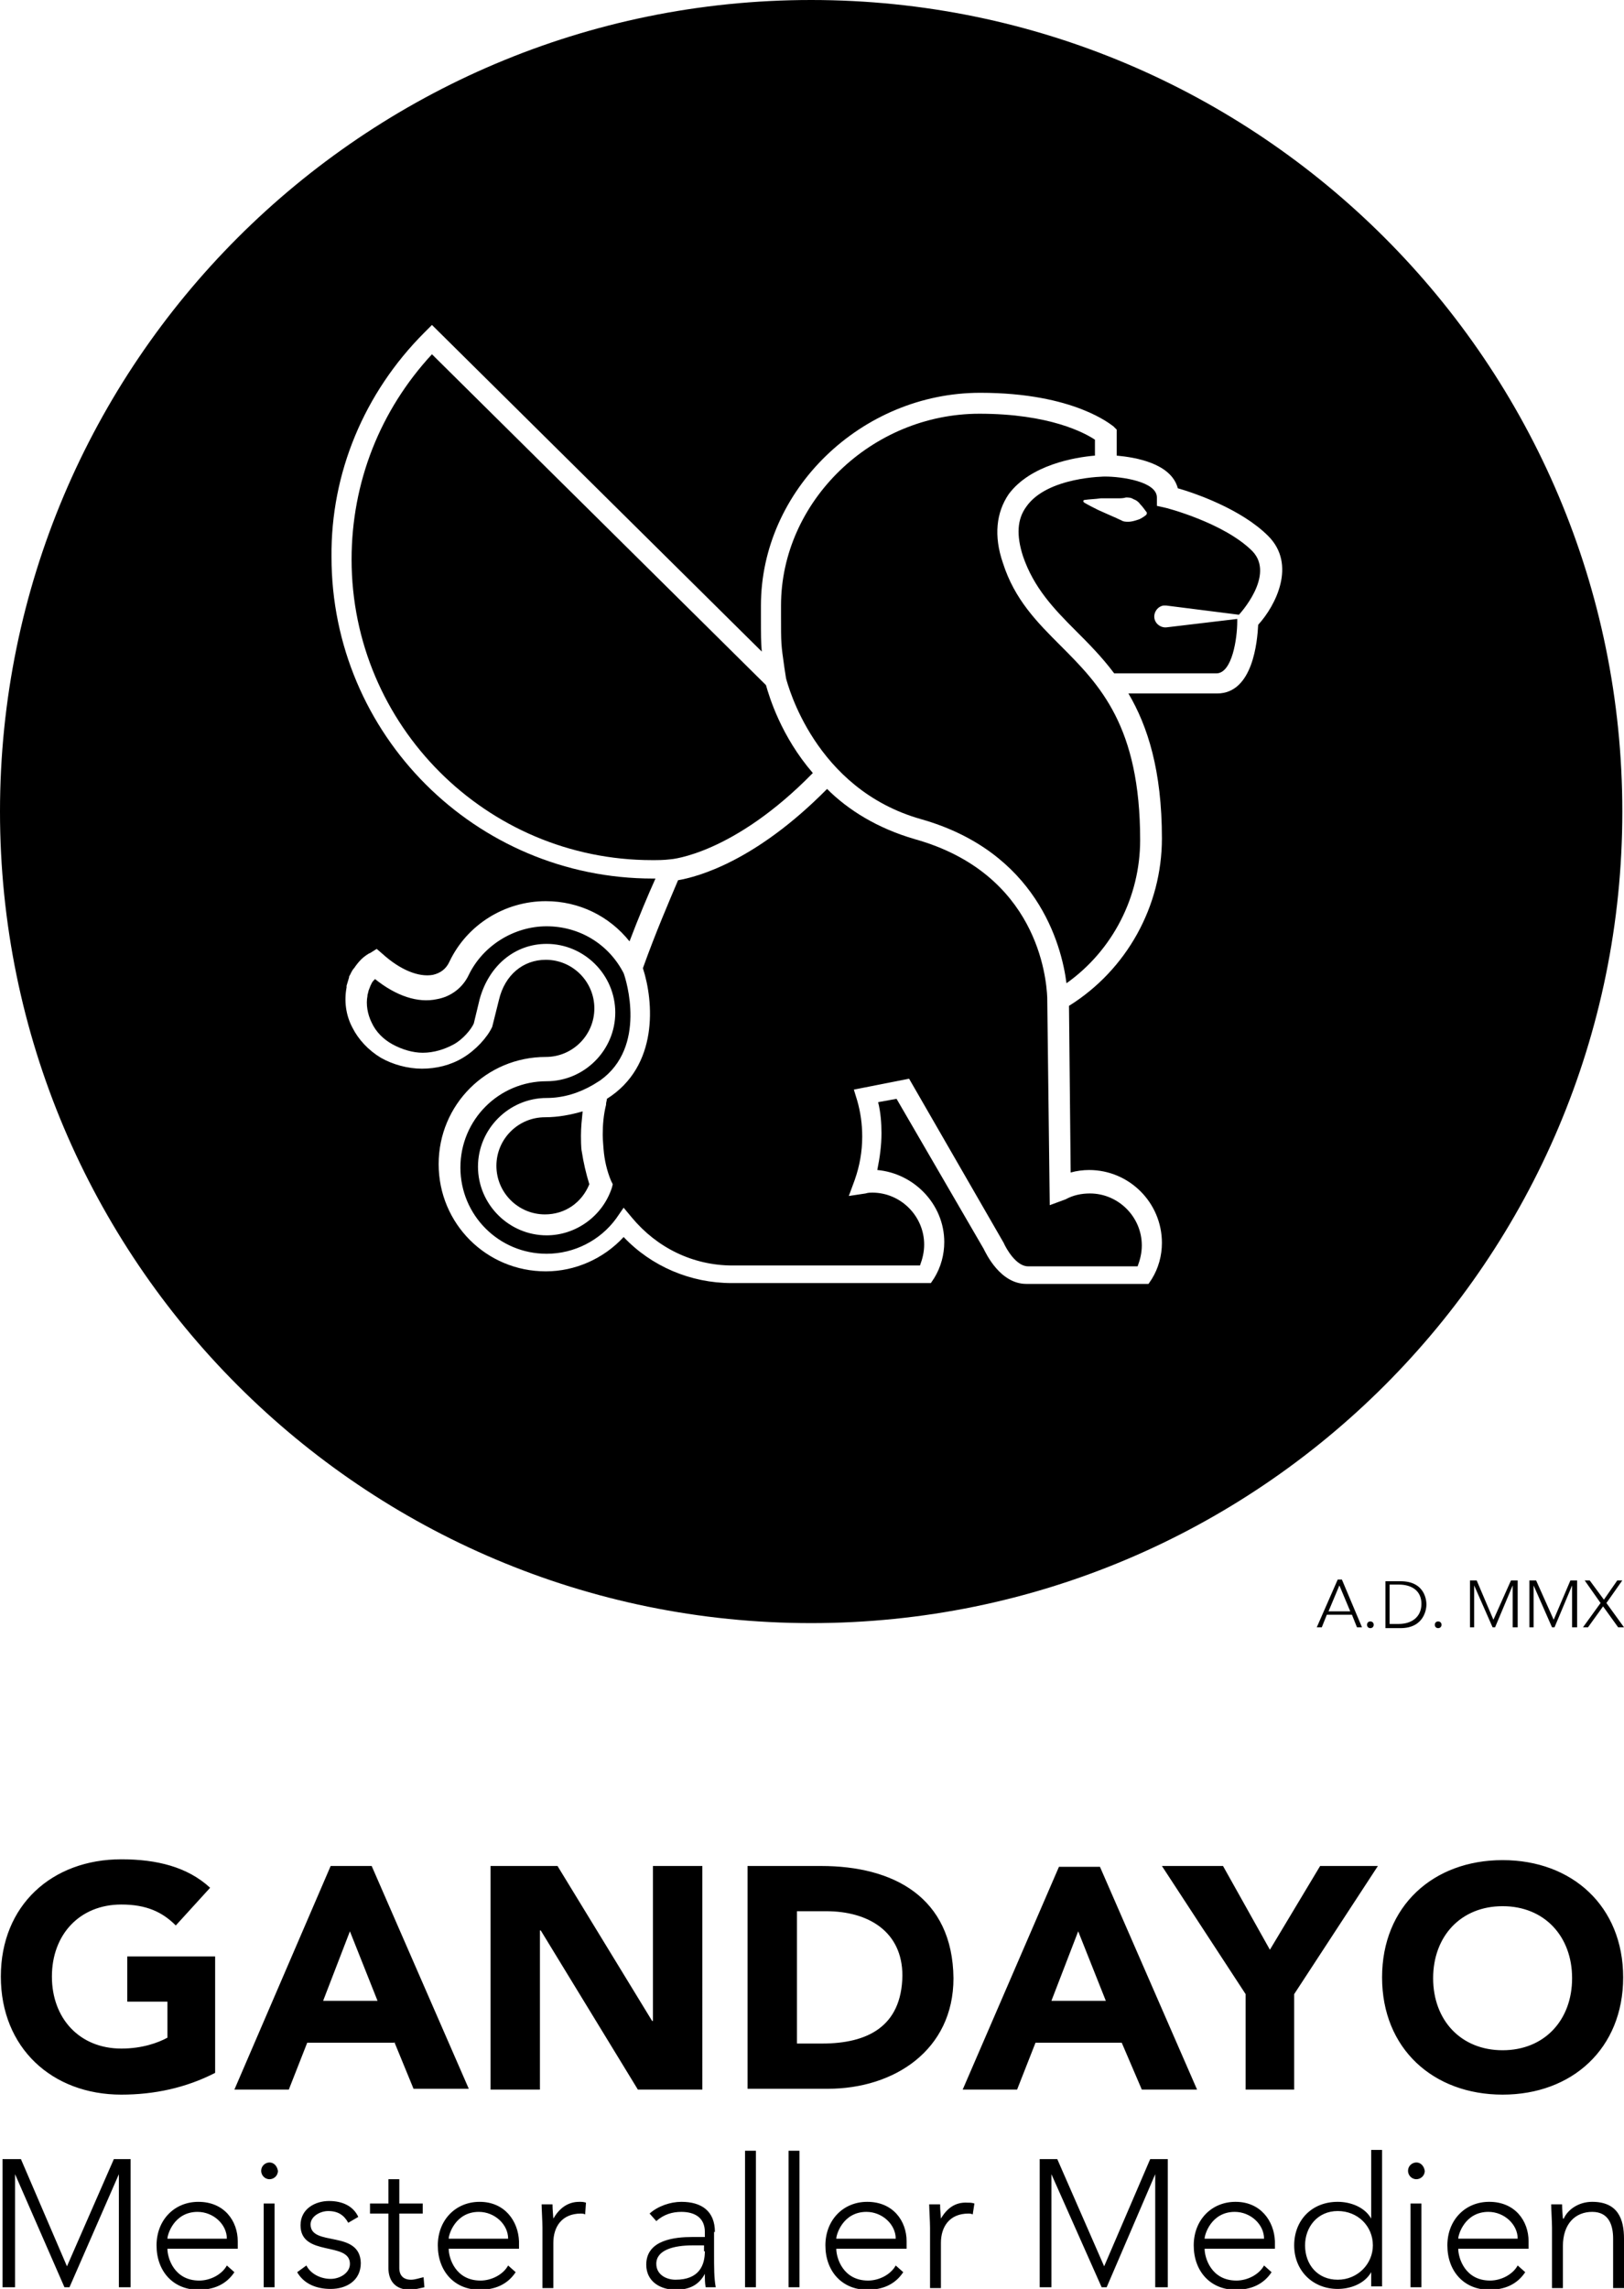
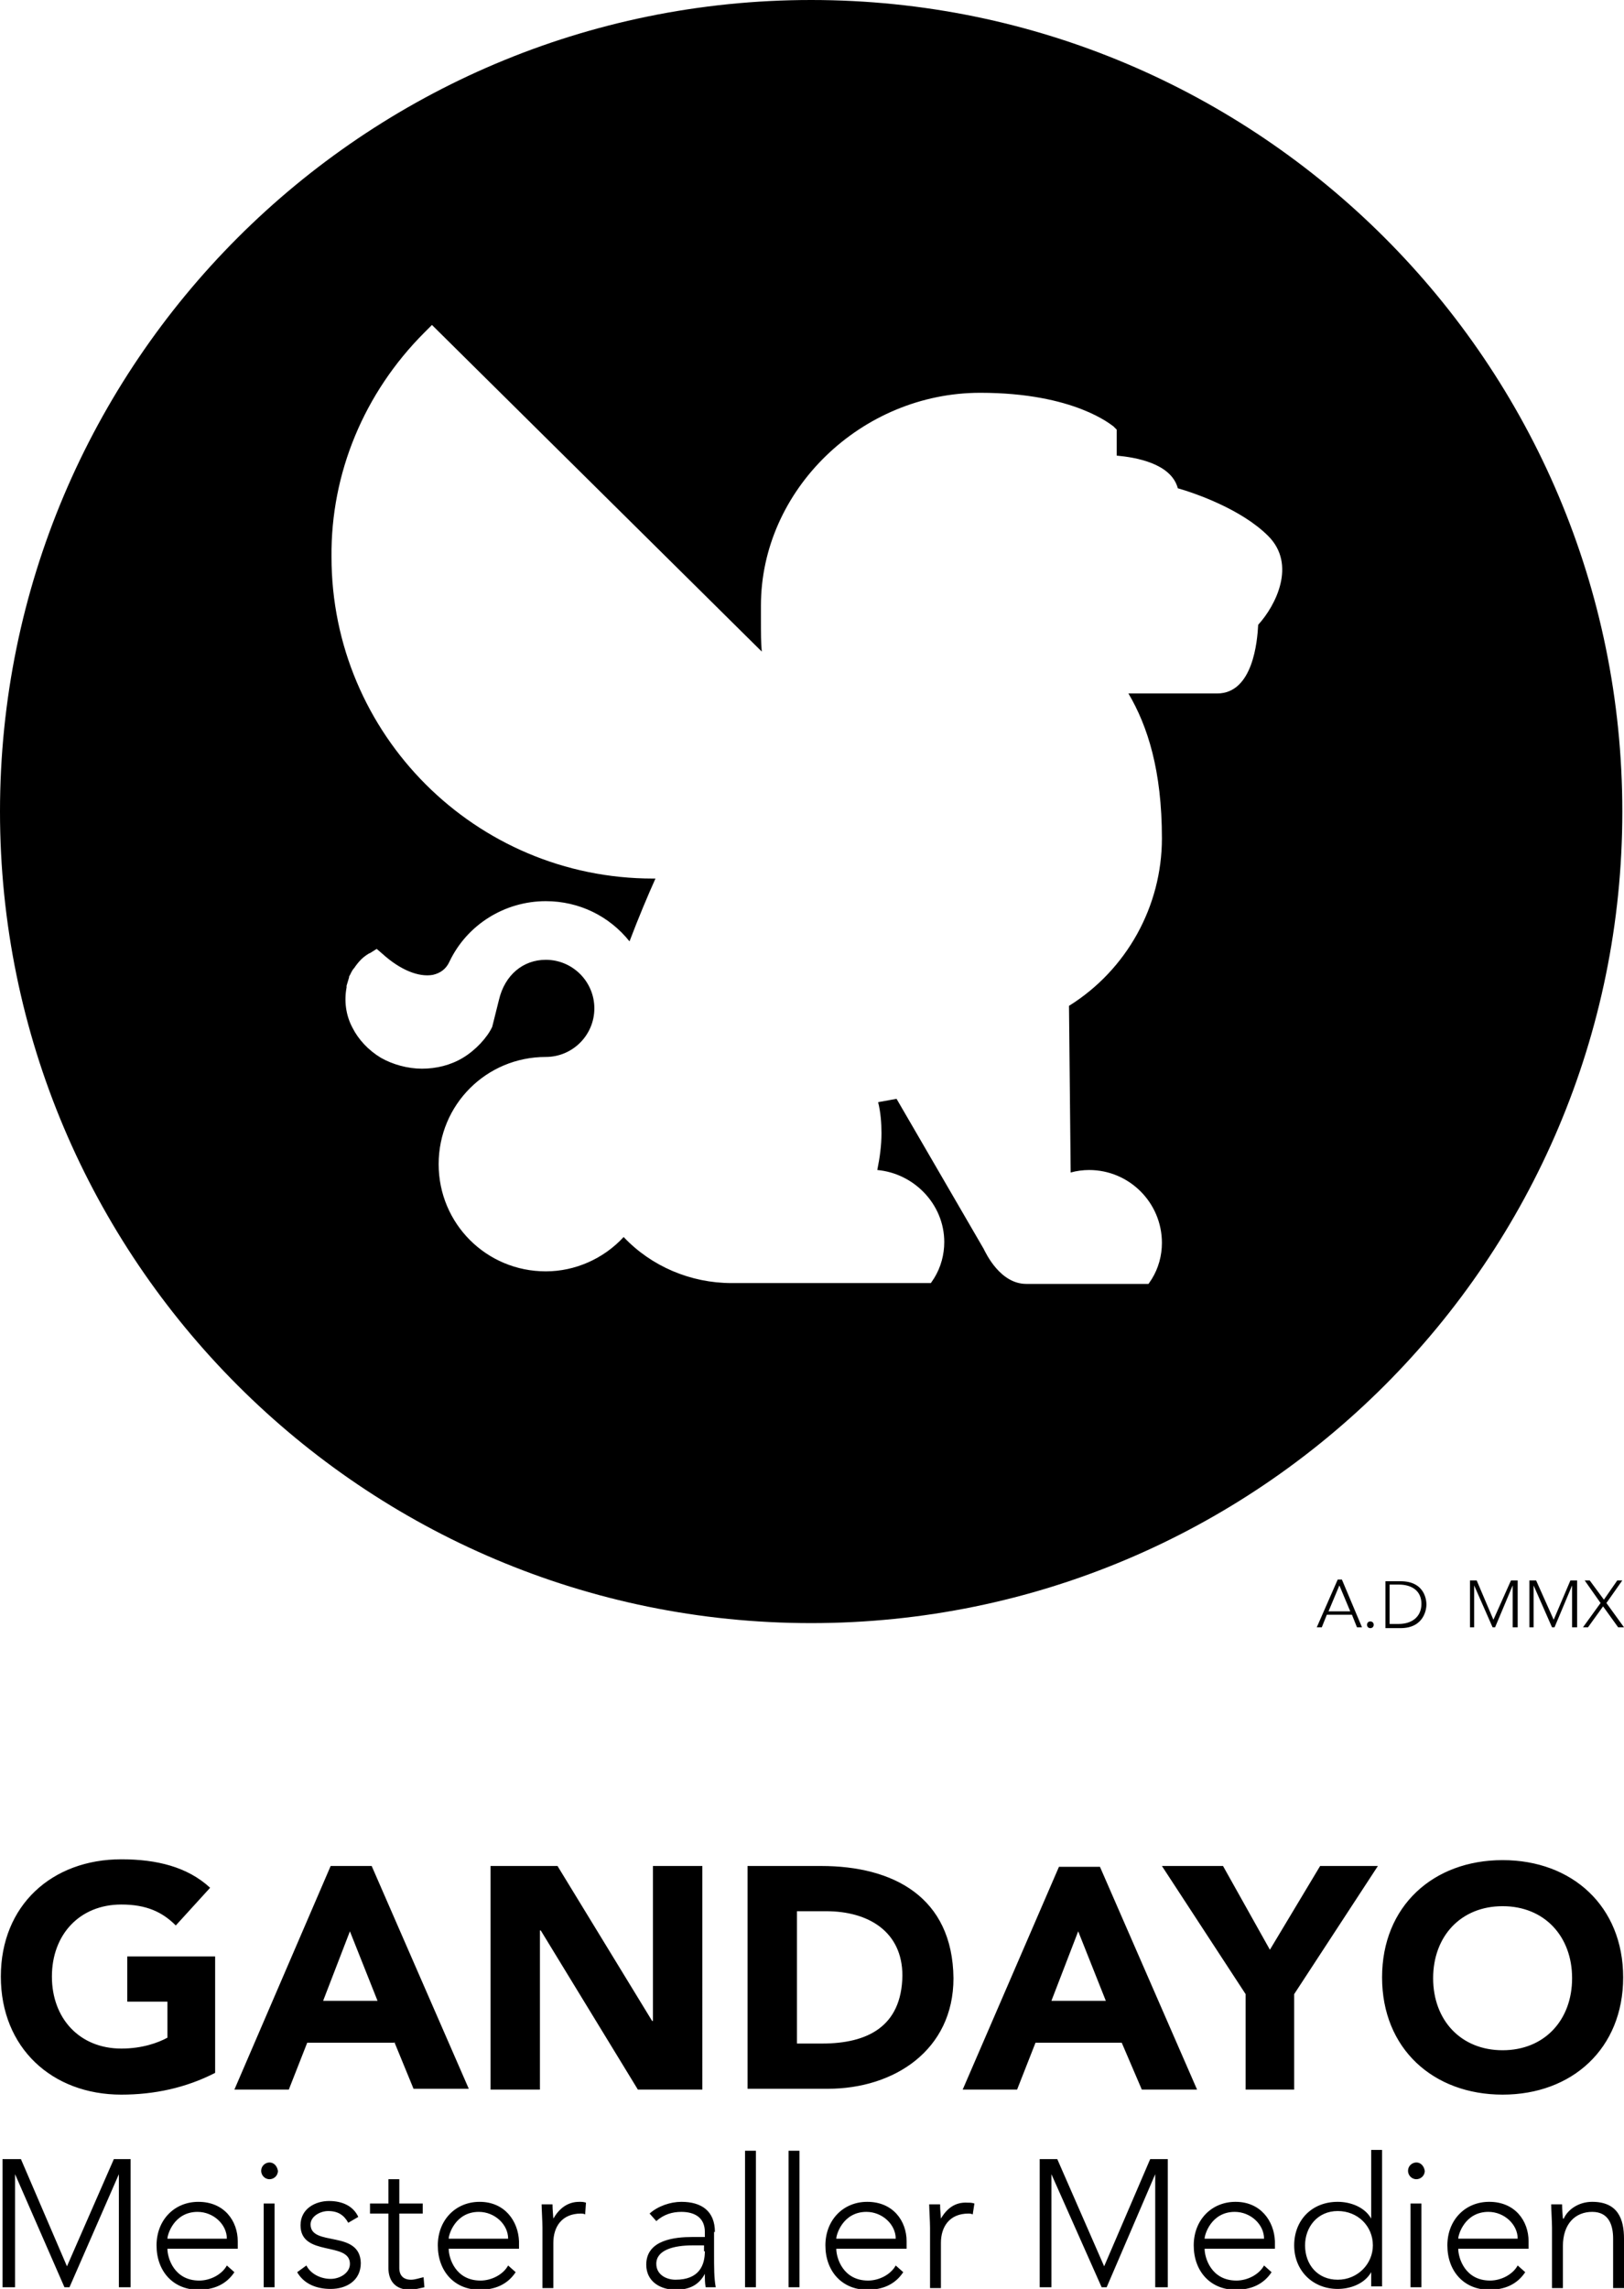
<svg xmlns="http://www.w3.org/2000/svg" viewBox="0 0 194 273.3">
-   <path d="M93.9 81c.2.7 3.4 13.2 16.1 16.8 13.8 3.9 16.8 14.9 17.4 19.6 5.5-3.9 8.8-10.3 8.8-17.1 0-13.6-4.8-18.5-9.5-23.2-2.8-2.8-5.5-5.5-6.9-9.9-1.1-3.2-.8-6 .7-8.2 2.6-3.5 7.9-4.4 10.3-4.6v-1.9c-1.2-.8-5.4-3.1-13.8-3.1-12.9 0-23.7 10.5-23.7 22.9v1.2c0 3.4 0 3.4.4 6.2l.2 1.3zm-28.8 52.4c-3.2 0-5.8 2.6-5.8 5.8s2.6 5.8 5.8 5.8c2.4 0 4.4-1.4 5.3-3.6-.4-1.3-.7-2.6-.9-3.9-.1-.4-.1-1.6-.1-1.9 0-1 .1-1.9.2-2.9-1.4.4-2.9.7-4.5.7zm12.8-30.7c.7 0 1.4 0 2.2-.1.1 0 7.5-.6 17-10.3-3.8-4.4-5.2-9.1-5.6-10.5L51.6 42.3C45.4 49 42 57.6 42 66.8c0 19.8 16.1 35.9 35.9 35.9z" />
-   <path d="M125.4 143.9l-.3-24.8c-.1-2.4-1.2-14.8-15.8-18.9-4.5-1.3-8-3.5-10.5-6-8.6 8.7-15.5 10.5-17.8 10.9-1.1 2.6-2.7 6.3-4.2 10.5 1.3 4 1.9 11.7-4.3 15.6 0 .2-.1.4-.1.6v.1c-.3 1.2-.4 2.4-.4 3.6 0 .7.1 1.5.1 1.7.1 1.3.4 2.6.9 3.8l.2.4-.1.4c-1.1 3.4-4.3 5.7-7.8 5.7-4.5 0-8.2-3.7-8.2-8.2s3.7-8.2 8.2-8.2c2 0 3.9-.6 5.6-1.6l.8-.5c5.6-4 3.1-12 2.8-12.8-1.8-3.5-5.3-5.6-9.2-5.6-3.9 0-7.6 2.3-9.3 5.8-.7 1.5-2.1 2.6-3.8 2.9-2.3.5-4.9-.4-7.4-2.4-.2.2-.3.3-.4.5-.1.2-.2.4-.3.7-.1.2-.1.4-.2.7v.1c-.2 1 0 2.2.5 3.2.5 1.1 1.4 2 2.5 2.6 1.1.6 2.4 1 3.6 1 1.3 0 2.6-.4 3.7-1s2.1-1.8 2.4-2.5l.7-2.9c1.1-4 4.2-6.6 8-6.6 4.5 0 8.2 3.7 8.2 8.2s-3.7 8.2-8.2 8.2c-5.7 0-10.3 4.6-10.3 10.3s4.6 10.3 10.3 10.3c3.3 0 6.4-1.6 8.3-4.2l.9-1.3 1 1.2c3 3.6 7.3 5.7 12 5.7h22.4c.3-.8.5-1.6.5-2.5 0-3.4-2.8-6.2-6.2-6.2-.2 0-.5 0-.8.1l-2 .3.7-1.9c.6-1.7.9-3.4.9-5.2 0-1.5-.2-2.9-.6-4.3l-.4-1.3 6.6-1.3 11.3 19.6c.3.7 1.5 2.8 2.9 2.8h13.1c.3-.8.5-1.6.5-2.5 0-3.4-2.8-6.2-6.2-6.2-1 0-2 .2-2.9.7l-1.9.7zm-2.8-83.4c-1.1 1.5-1.2 3.4-.4 5.9 1.3 3.8 3.7 6.3 6.3 8.9 1.5 1.5 3.1 3.1 4.6 5.1h12.2c1.9 0 2.5-4.2 2.5-6.2v-.3l-8.4 1c-.7.1-1.4-.4-1.5-1.1s.4-1.4 1.1-1.5h.3l8.7 1.1s4.4-4.7 1.6-7.6c-3.4-3.4-10.4-5.2-10.5-5.2l-.9-.2v-1c0-1.9-4.2-2.5-6.2-2.5.1 0-6.9 0-9.4 3.6zm6.8-.7l.1-.1c.7-.1 1.3-.1 2-.2h2c.3 0 .7 0 1-.1.3 0 .6 0 .9.2.3.1.6.3.8.6.3.3.5.6.8 1 0 .1 0 .2-.1.3-.4.3-.7.5-1.1.6-.3.1-.7.2-1 .2-.3 0-.6 0-.9-.2-.3-.1-.6-.3-.9-.4l-.9-.4-.9-.4c-.6-.3-1.2-.6-1.7-.9-.1-.1-.1-.2-.1-.2z" />
  <path d="M96.9 193.8c53.5 0 96.9-43.4 96.9-96.9C193.8 43.4 150.4 0 96.9 0 43.4 0 0 43.4 0 96.9c0 53.5 43.4 96.9 96.9 96.9zM50.7 39.7l.9-.9 39.4 39c-.1-1.1-.1-1.9-.1-4.3v-1.2c0-13.8 12-25.4 26.2-25.4 11.3 0 15.7 3.9 15.9 4l.4.4v3.1c2.2.2 6.5.9 7.3 3.9 2.1.6 7.6 2.5 10.8 5.7 3.4 3.4.9 8.3-1.2 10.6-.1 1.9-.6 8.2-4.9 8.2h-10.6c2.3 3.9 4 9.2 4 17.3 0 8.1-4.2 15.7-11.1 20l.2 19.9c.7-.2 1.5-.3 2.2-.3 4.8 0 8.7 3.9 8.7 8.7 0 1.5-.4 3-1.2 4.3l-.4.6h-14.6c-3.1 0-4.8-3.6-5.1-4.2l-10.4-17.9-2.2.4c.3 1.2.4 2.5.4 3.7 0 1.5-.2 2.9-.5 4.4 4.4.4 8 4.1 8 8.6 0 1.5-.4 3-1.2 4.3l-.4.6H87.4c-4.9 0-9.6-2-12.9-5.5-2.4 2.6-5.8 4.1-9.3 4.1-7.1 0-12.8-5.7-12.8-12.8 0-7.1 5.7-12.8 12.8-12.8 3.2 0 5.8-2.6 5.8-5.8s-2.6-5.8-5.8-5.8c-2.7 0-4.9 1.8-5.6 4.8l-.8 3.2c-.6 1.3-2 2.8-3.5 3.7-1.5.9-3.2 1.3-4.9 1.3-1.7 0-3.5-.5-4.9-1.3-1.5-.9-2.7-2.2-3.4-3.6-.8-1.5-1-3.2-.7-4.8v-.2c.1-.3.2-.7.3-1v-.1c.2-.3.3-.7.6-1 .2-.3.5-.7.8-1l.1-.1c.3-.3.9-.7 1-.7l.8-.5.7.6c2.1 1.9 4.3 2.8 6 2.5.9-.2 1.6-.7 2-1.6 2.1-4.4 6.6-7.2 11.5-7.2 4 0 7.6 1.8 10 4.8 1.1-2.9 2.2-5.5 3.1-7.5H78c-21.2 0-38.4-17.2-38.4-38.4-.1-10 3.9-19.6 11.1-26.8zM14.5 250.1c3.9 0 7.7-.8 11.2-2.6v-13.9H15.2v5.4H20v4.3c-1.1.6-3 1.3-5.5 1.3-5 0-8.3-3.6-8.3-8.6s3.3-8.6 8.3-8.6c3 0 4.9.9 6.5 2.5l4.1-4.5c-2.7-2.5-6.4-3.4-10.6-3.4-8.3 0-14.4 5.5-14.4 14s6.1 14.1 14.4 14.1zm32.6-6.3l2.3 5.6H56l-11.6-26.6h-4.9L28 249.5h6.5l2.2-5.6h10.4zm-5.3-13.2l3.3 8.3h-6.5l3.2-8.3zm42.1-7.8H78v18.5h-.1l-11.3-18.5h-8v26.7h5.9v-19h.1l11.6 19h7.7zm14.2 0h-8.8v26.6h9.6c7.9 0 15-4.6 15-13.2-.1-9.7-7.2-13.4-15.8-13.4zm.1 21.2h-3v-15.8h3.5c5 0 9.1 2.4 9.1 7.7-.1 6.1-4.2 8.1-9.6 8.1zm38.2 5.5h6.6l-11.6-26.6h-4.9L115 249.5h6.5l2.2-5.6H134l2.4 5.6zm-10.8-10.6l3.2-8.3 3.3 8.3h-6.5zm29 10.6v-11.4l10-15.3h-6.9l-6 10-5.6-10h-7.3l10 15.3v11.4zm24.9.6c8.3 0 14.4-5.5 14.4-14s-6.1-14-14.4-14-14.4 5.5-14.4 14 6.1 14 14.4 14zm0-22.5c5 0 8.3 3.6 8.3 8.6s-3.3 8.6-8.3 8.6-8.3-3.6-8.3-8.6 3.3-8.6 8.3-8.6zM8 270.6l-5.5-12.8H.3v15.3h1.5v-13.5l5.9 13.5h.6l5.9-13.5v13.5h1.4v-15.3h-2zm15.7-7.7c-2.9 0-5 2.2-5 5.2 0 3.1 2 5.3 5 5.3 1.8 0 3.3-.6 4.3-2.1l-.9-.8c-.6 1.1-2 1.8-3.3 1.8-3 0-3.8-2.7-3.8-3.8h8.4v-.9c0-2.4-1.6-4.7-4.7-4.7zm-3.7 4.4c0-.5.8-3.2 3.6-3.2 1.9 0 3.5 1.5 3.5 3.2H20zm12.2-9.1c-.5 0-1 .4-1 1 0 .5.4 1 1 1 .5 0 1-.4 1-1-.1-.6-.5-1-1-1zm-.7 4.9h1.3v10h-1.3zm5.6 2.5c0-1 1.2-1.6 2.1-1.6 1.2 0 1.9.5 2.4 1.4l1.2-.7c-.6-1.3-1.9-1.9-3.5-1.9s-3.4.9-3.4 2.9c0 3.8 5.9 1.9 5.9 4.6 0 1.1-1.2 1.8-2.3 1.8-1.2 0-2.4-.6-2.9-1.6l-1.1.8c.8 1.4 2.3 2 4 2 1.9 0 3.6-1 3.6-3.1-.1-4-6-1.9-6-4.6zm12 6.6c-.9 0-1.4-.5-1.4-1.4v-6.5h2.8v-1.2h-2.8v-2.9h-1.3v2.9h-2.2v1.2h2.2v6.5c0 1.4.7 2.6 2.6 2.6.5 0 1.2-.2 1.7-.3l-.1-1.2c-.5.1-1 .3-1.5.3zm8.2-9.3c-2.9 0-5 2.2-5 5.2 0 3.1 2 5.3 5 5.3 1.8 0 3.3-.6 4.3-2.1l-.9-.8c-.6 1.1-2 1.8-3.3 1.8-3 0-3.8-2.7-3.8-3.8H62v-.9c-.1-2.4-1.7-4.7-4.7-4.7zm-3.7 4.4c0-.5.8-3.2 3.6-3.2 1.9 0 3.5 1.5 3.5 3.2h-7.1zm12.5-2.4c0-.2-.1-1-.1-1.7h-1.3c0 .5.1 2.1.1 2.8v7.2h1.3v-5.4c0-1.9 1-3.5 3.3-3.5.1 0 .3 0 .5.1l.1-1.4c-.3-.1-.5-.1-.8-.1-1.4 0-2.4.8-3.1 2zm19.3 1.6c0-2.5-1.6-3.6-4-3.6-1.3 0-2.8.5-3.8 1.4l.8.9c.9-.8 1.9-1.1 3-1.1 1.6 0 2.8.7 2.8 2.4v.6h-1.5c-2 0-5.5.3-5.5 3.3 0 2.1 1.8 3 3.5 3s2.8-.6 3.5-1.9c0 .6 0 1.1.1 1.6h1.2c-.2-1.1-.2-2.2-.2-4.2v-2.4zm-1.2 2.3c0 1.7-.7 3.4-3.5 3.4-1.1 0-2.3-.6-2.3-1.9 0-1.7 2.2-2.2 4.3-2.2h1.4v.7zm4.8-12h1.3v16.3H89zm5.2 0h1.3v16.3h-1.3zm9.4 6.1c-2.9 0-5 2.2-5 5.2 0 3.1 2 5.3 5 5.3 1.8 0 3.3-.6 4.3-2.1l-.9-.8c-.6 1.1-2 1.8-3.3 1.8-3 0-3.8-2.7-3.8-3.8h8.4v-.9c0-2.4-1.6-4.7-4.7-4.7zm-3.7 4.4c0-.5.8-3.2 3.6-3.2 1.9 0 3.5 1.5 3.5 3.2h-7.1zm12.5-2.4c0-.2-.1-1-.1-1.7H111c0 .5.1 2.1.1 2.8v7.2h1.3v-5.4c0-1.9 1-3.5 3.3-3.5.1 0 .3 0 .5.1l.2-1.3c-.3-.1-.5-.1-.8-.1-1.5-.1-2.5.7-3.2 1.9zm19.5 5.7l-5.6-12.8h-2.1v15.3h1.4v-13.5l6 13.5h.6l5.8-13.5v13.5h1.5v-15.3h-2.1zm15.7-7.7c-2.9 0-5 2.2-5 5.2 0 3.1 2 5.3 5 5.3 1.8 0 3.3-.6 4.3-2.1l-.9-.8c-.6 1.1-2 1.8-3.3 1.8-3 0-3.8-2.7-3.8-3.8h8.4v-.9c-.1-2.4-1.7-4.7-4.7-4.7zm-3.7 4.4c0-.5.8-3.2 3.6-3.2 1.9 0 3.5 1.5 3.5 3.2h-7.1zm19.9-2.4c-.8-1.4-2.5-2-4-2-3.1 0-5.2 2.2-5.2 5.2s2.2 5.2 5.2 5.2c1.5 0 3.2-.6 4-2v1.7h1.3v-16.3h-1.3v8.2zm-4 7.3c-2.4 0-3.9-1.8-3.9-4.1 0-2.2 1.5-4.1 3.9-4.1s4.2 1.8 4.2 4.1c0 2.2-1.8 4.1-4.2 4.1zm9.4-14c-.5 0-1 .4-1 1 0 .5.4 1 1 1 .5 0 1-.4 1-1-.1-.6-.5-1-1-1zm-.7 4.9h1.3v10h-1.3zm9.4-.2c-2.9 0-5 2.2-5 5.2 0 3.1 2 5.3 5 5.3 1.8 0 3.3-.6 4.3-2.1l-.9-.8c-.6 1.1-2 1.8-3.3 1.8-3 0-3.8-2.7-3.8-3.8h8.4v-.9c0-2.4-1.6-4.7-4.7-4.7zm-3.7 4.4c0-.5.8-3.2 3.6-3.2 1.9 0 3.5 1.5 3.5 3.2h-7.1zm16-4.4c-1.6 0-2.9.9-3.4 2h-.1c0-.2-.1-1-.1-1.7h-1.3c0 .5.1 2.1.1 2.8v7.2h1.3v-5c0-2.7 1.5-4.1 3.5-4.1s2.5 1.6 2.5 3.2v5.9h1.3v-5.9c0-2.3-.7-4.4-3.8-4.4zm-31.7-70.1h3l.6 1.5h.6l-2.4-5.7h-.5l-2.5 5.7h.6l.6-1.5zm1.5-3.5l1.3 3.1h-2.6l1.3-3.1z" />
  <circle cx="163.7" cy="194" r=".4" />
  <path d="M165.5 188.7v5.7h1.8c2.9 0 3.1-2.4 3.1-2.8 0-.4-.1-2.8-3.1-2.8h-1.8zm4.3 2.8c0 1.6-1.2 2.4-2.7 2.4H166v-4.7h1.1c1.5 0 2.7.7 2.7 2.3z" />
-   <circle cx="171.8" cy="194" r=".4" />
  <path d="M181.3 194.3v-5.6h-.8l-2.1 4.7-2-4.7h-.8v5.6h.5v-5l2.2 5h.3l2.1-5v5zm7.1 0v-5.6h-.8l-2 4.7-2.1-4.7h-.8v5.6h.5v-5l2.2 5h.3l2.1-5v5zm1.3 0l1.8-2.5 1.8 2.5h.7l-2.1-2.9 1.9-2.7h-.6l-1.6 2.3-1.7-2.3h-.6l1.9 2.7-2.1 2.9z" />
</svg>